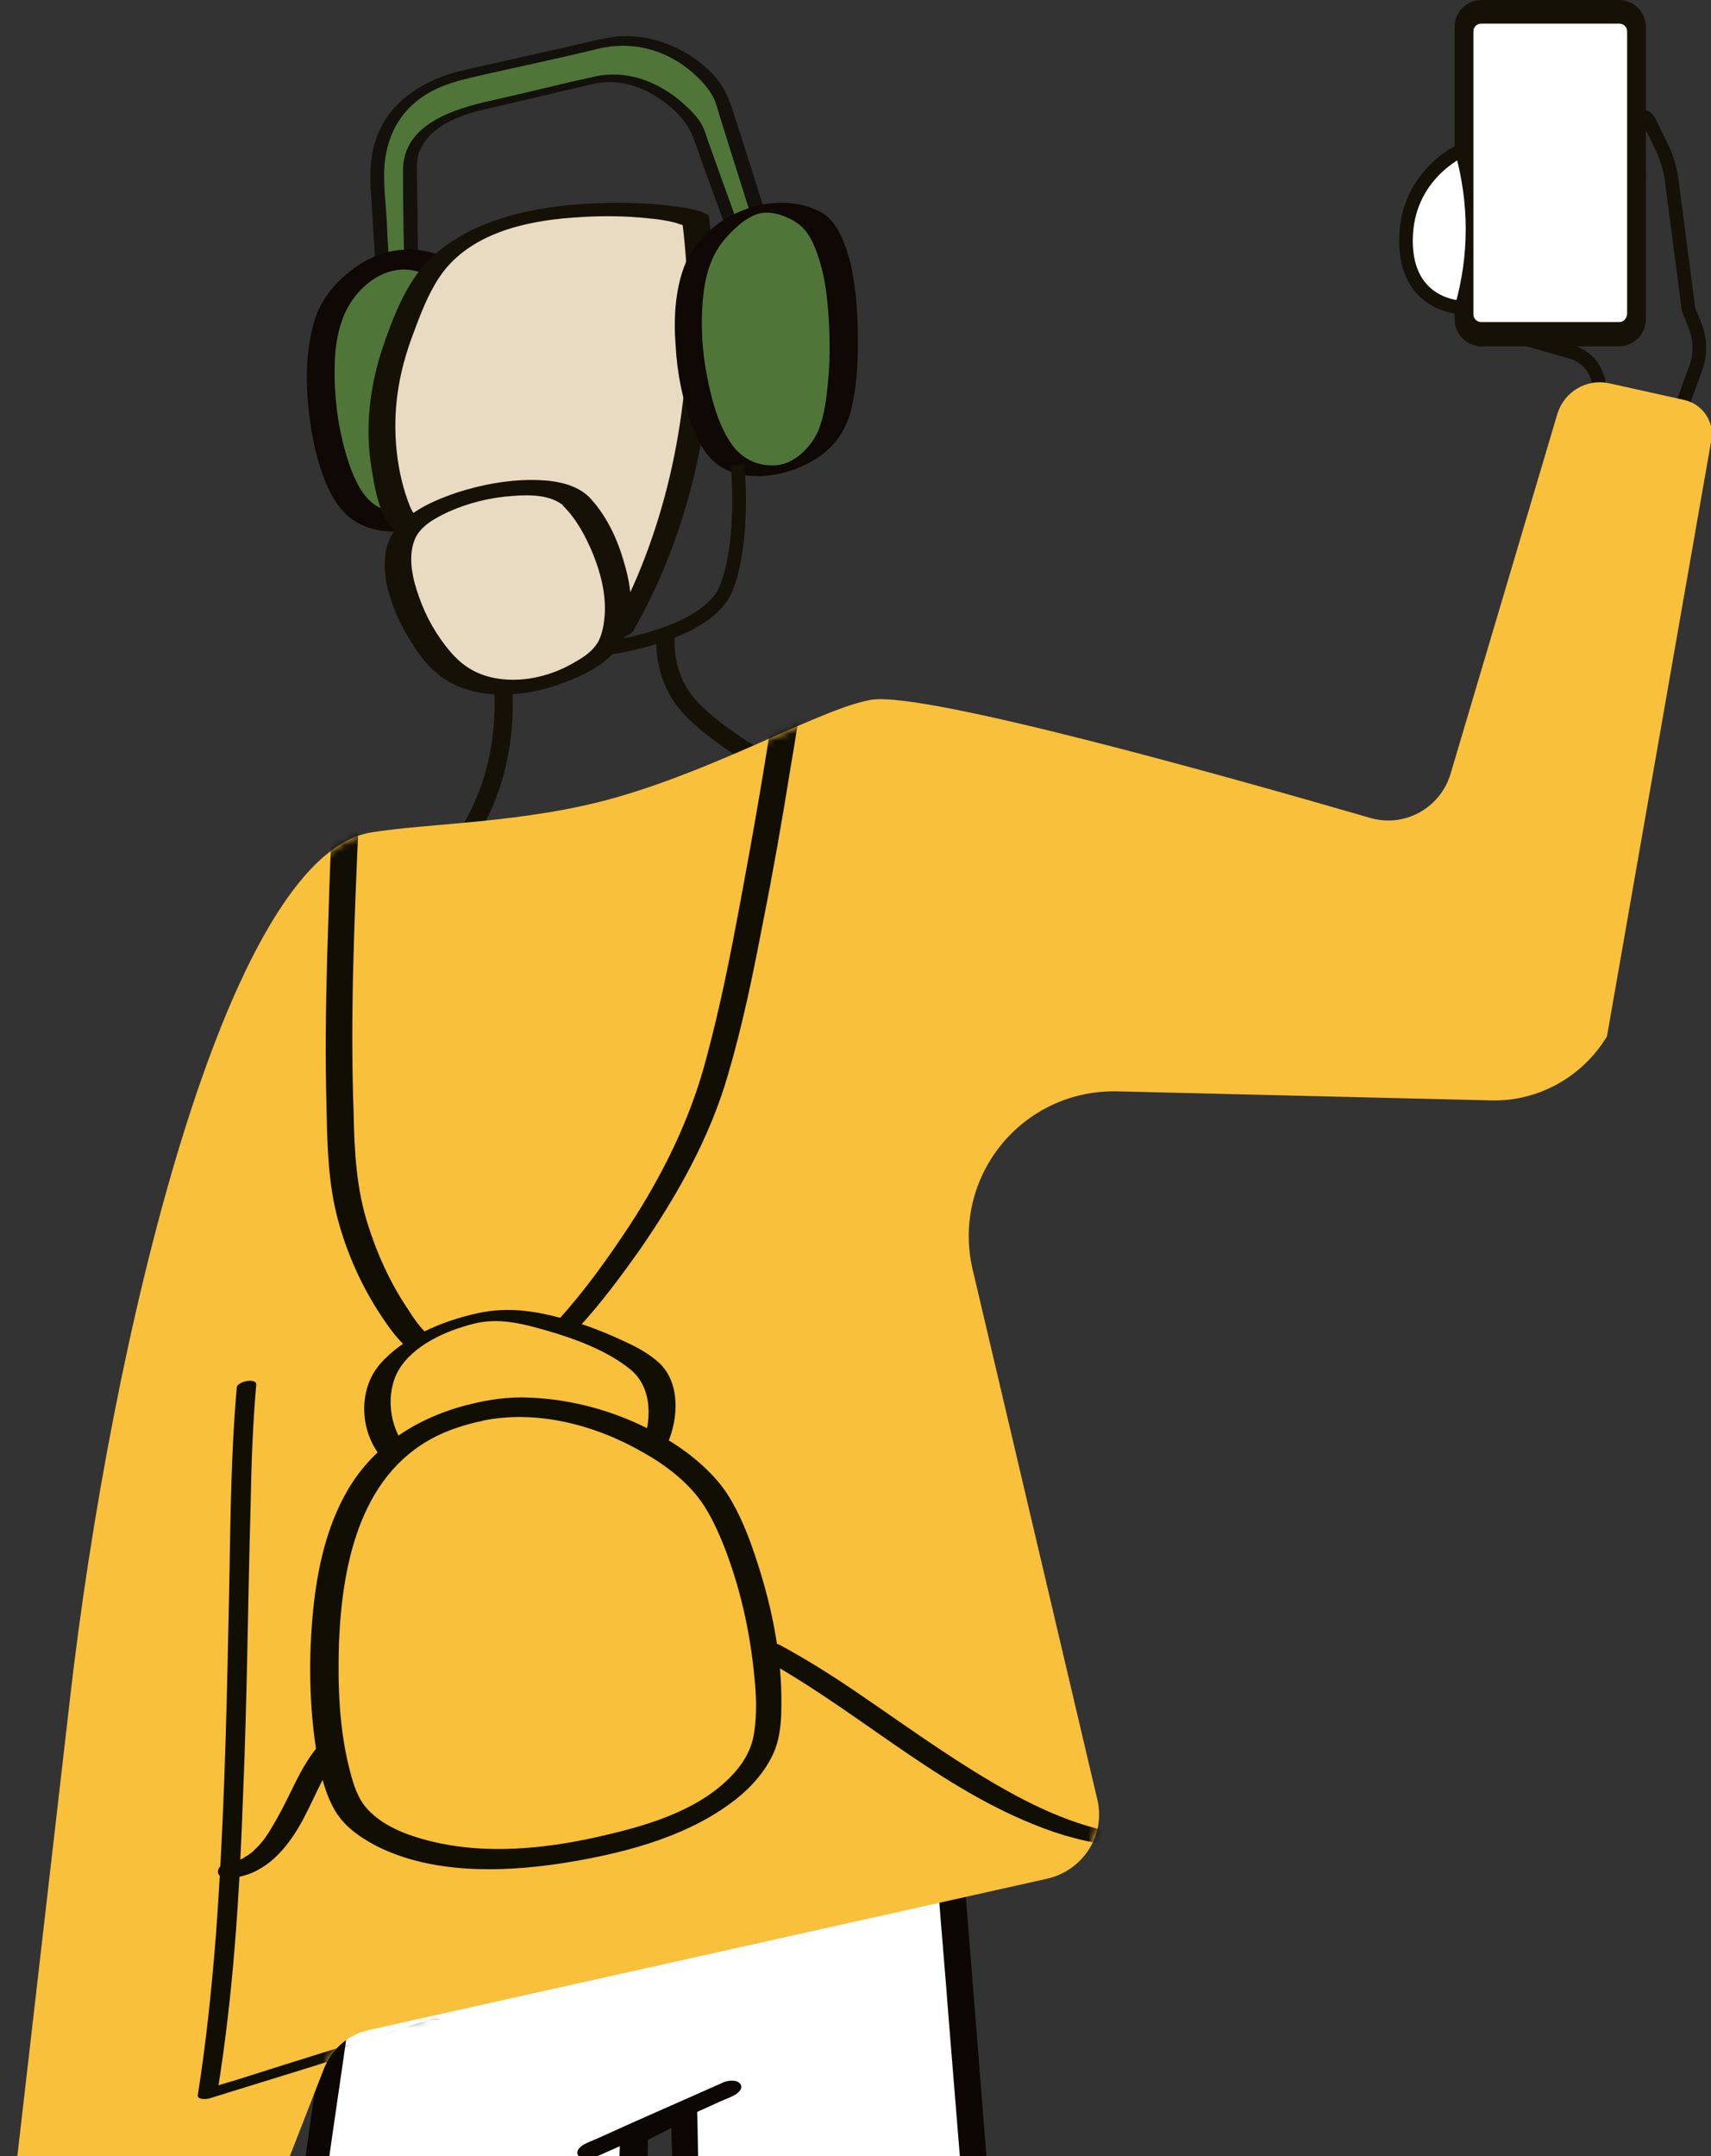
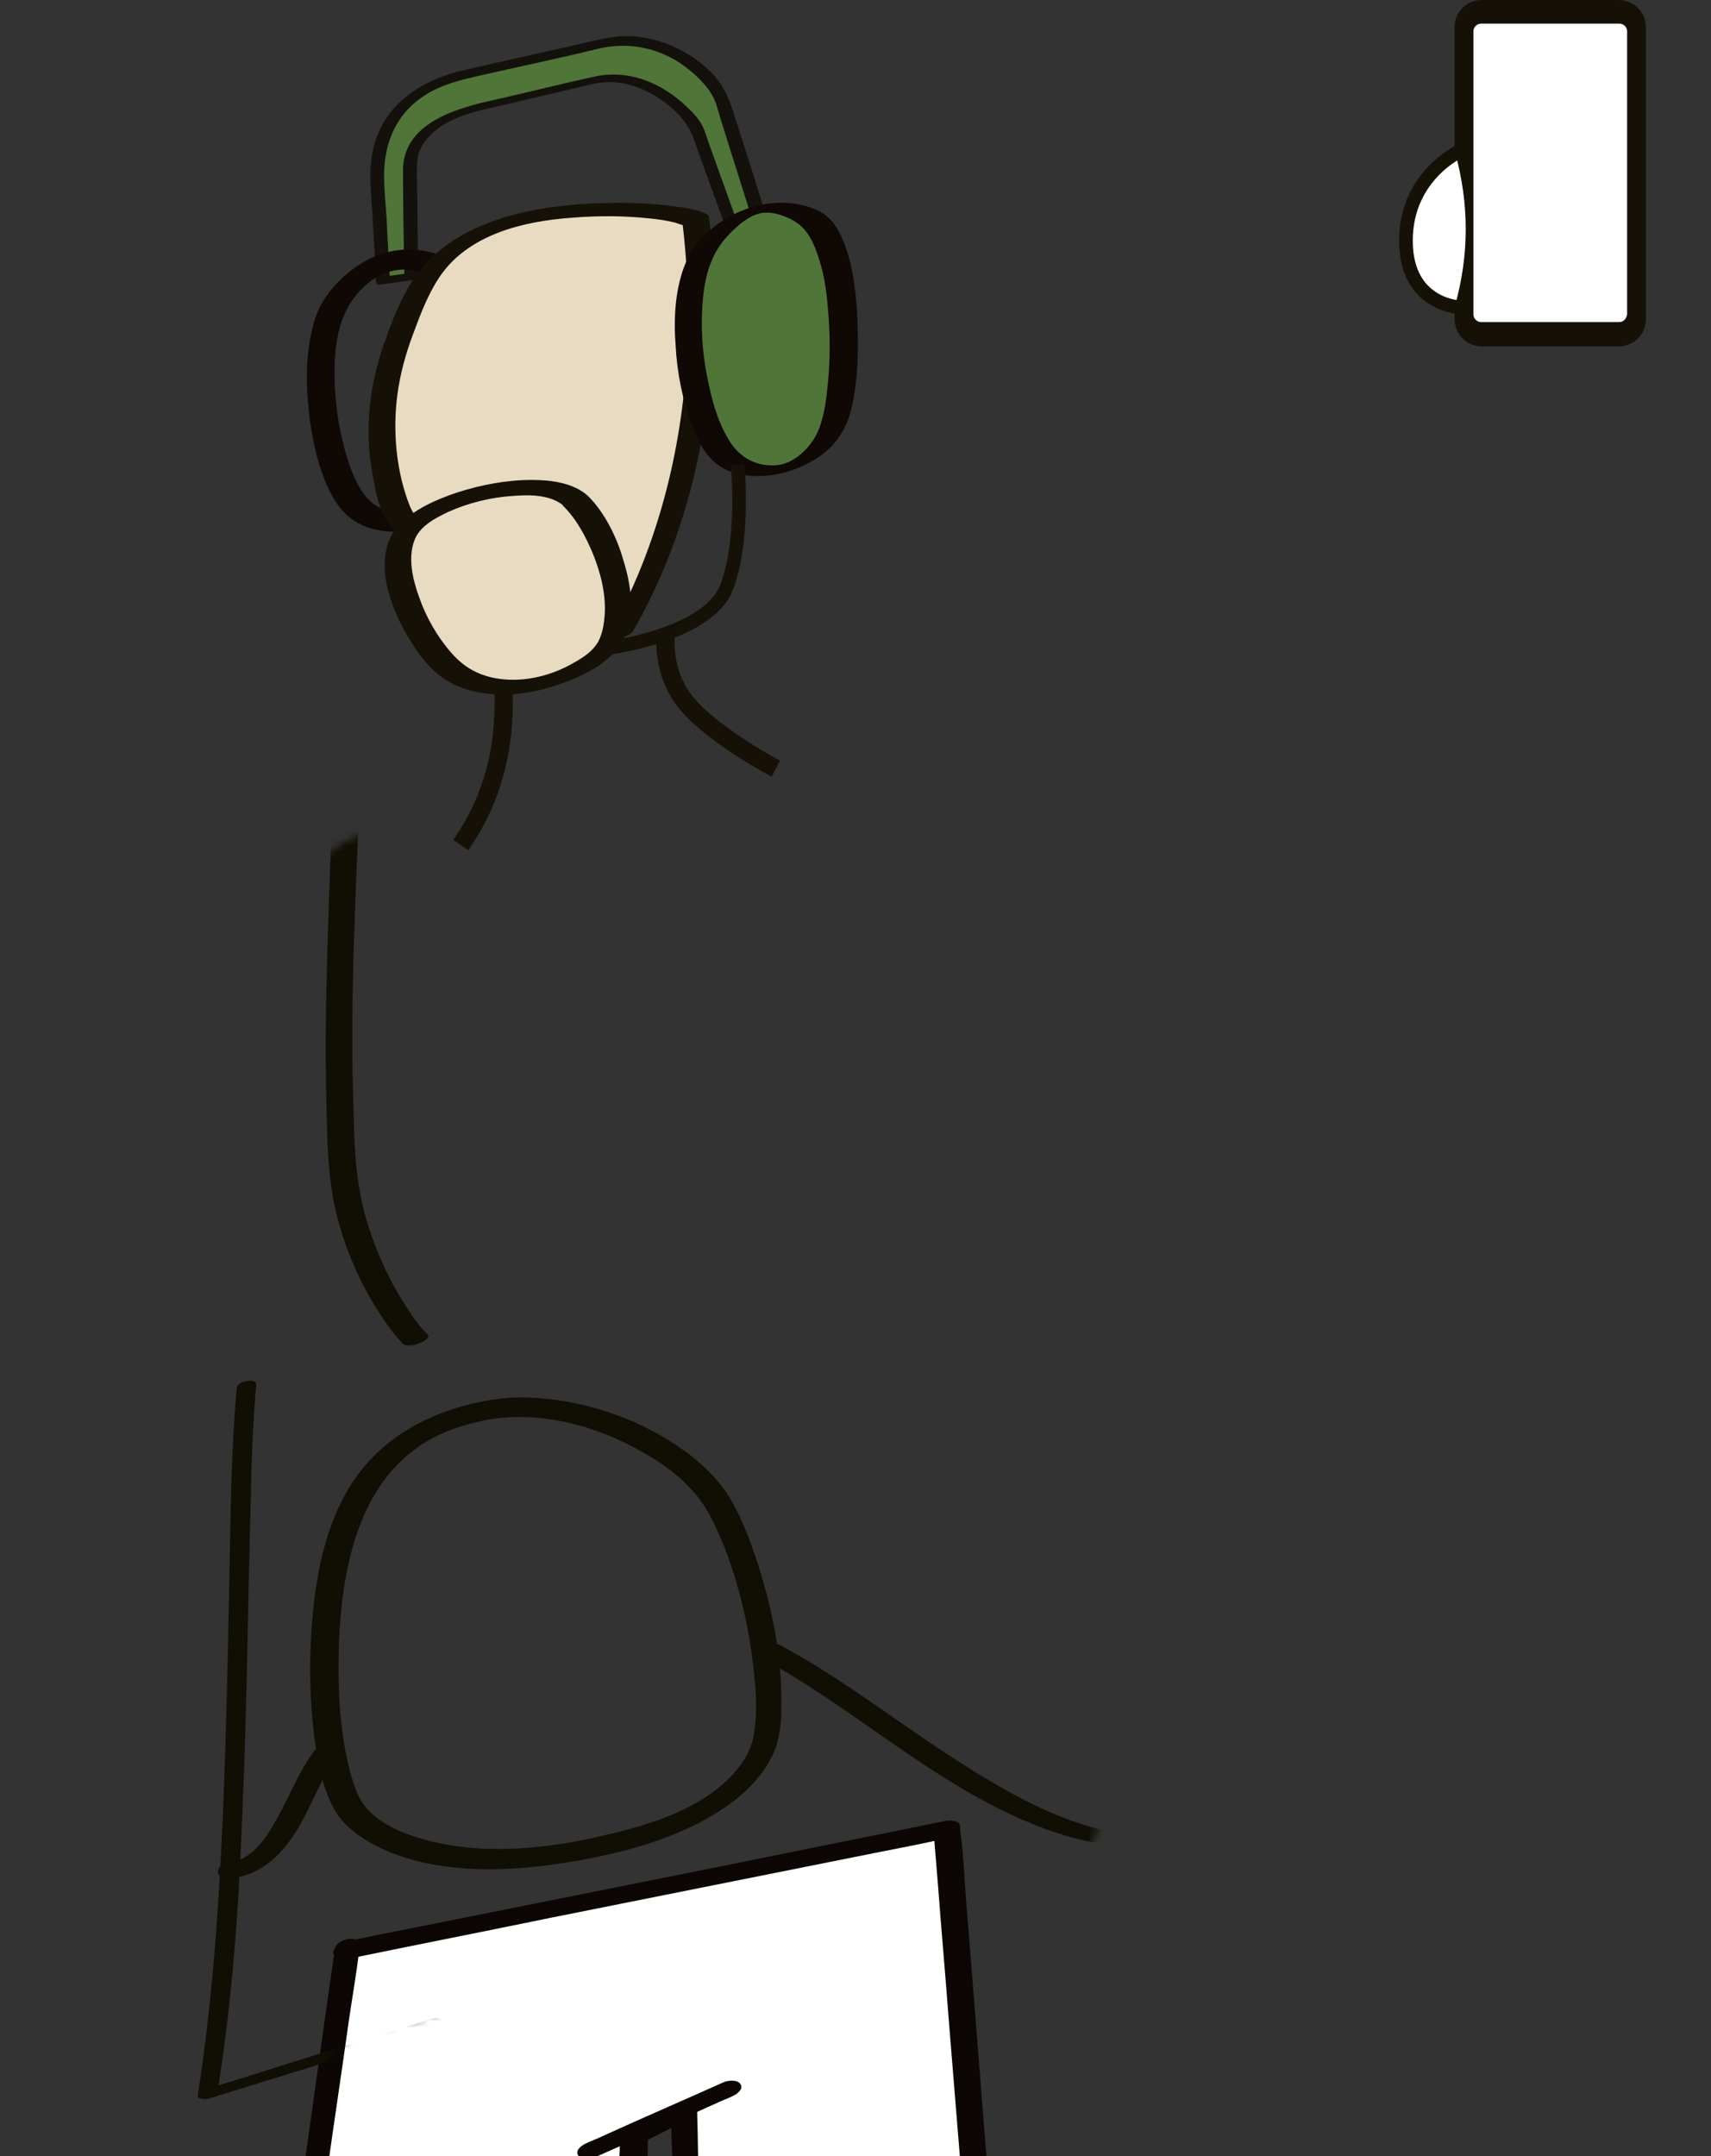
<svg xmlns="http://www.w3.org/2000/svg" width="246" height="310" viewBox="0 0 246 310" fill="none">
  <rect x="0" y="0" width="246" height="310" fill="#333333" stroke="none" />
  <g clip-path="url(#clip0_22_126)">
    <path d="M50.041 280L12.641 542.7H75.941L91.441 307.2L98.641 303.6L104.841 535.1L158.241 536.9L136.441 262.7L50.041 280Z" fill="white" />
    <path d="M48.141 280.2C47.841 282.5 47.441 284.9 47.141 287.2C46.241 293.6 45.341 300 44.441 306.4C43.141 315.8 41.741 325.2 40.441 334.6C38.841 346.1 37.141 357.6 35.541 369.1C33.741 381.7 31.941 394.2 30.141 406.8C28.341 419.5 26.541 432.3 24.741 445C23.041 456.9 21.341 468.7 19.641 480.6C18.241 490.6 16.841 500.6 15.341 510.6C14.341 517.8 13.241 525 12.241 532.2C11.741 535.6 11.141 539 10.741 542.4C10.741 542.5 10.741 542.7 10.641 542.8C10.541 543.8 11.641 544 12.341 544C19.441 544 26.541 544 33.641 544C45.041 544 56.341 544 67.741 544C70.341 544 72.941 544 75.541 544C76.241 544 77.541 543.4 77.641 542.5C77.741 540.4 77.941 538.3 78.041 536.2C78.441 530.5 78.841 524.8 79.141 519.1C79.741 510.7 80.241 502.2 80.841 493.8C81.541 483.5 82.241 473.2 82.841 462.9C83.541 451.6 84.341 440.3 85.041 429C85.841 417.6 86.541 406.2 87.341 394.8C88.041 384.2 88.741 373.5 89.441 362.9C90.041 353.9 90.641 344.9 91.241 336C91.641 329.5 92.141 323.1 92.541 316.6C92.741 313.6 93.241 310.5 93.141 307.4C93.141 307.3 93.141 307.1 93.141 307C92.741 307.4 92.441 307.8 92.041 308.2C94.441 307 96.741 305.8 99.141 304.6C98.241 304.3 97.341 304 96.441 303.7C96.541 305.8 96.541 307.8 96.641 309.9C96.841 315.5 96.941 321.2 97.141 326.8C97.341 335.1 97.541 343.4 97.841 351.7C98.141 361.8 98.341 371.9 98.641 382.1C98.941 393.2 99.241 404.4 99.541 415.5C99.841 426.7 100.141 437.9 100.441 449.1C100.741 459.5 101.041 470 101.241 480.4C101.441 489.2 101.741 498 101.941 506.9C102.141 513.2 102.241 519.6 102.441 525.9C102.541 528.9 102.541 531.9 102.641 535C102.641 535.1 102.641 535.3 102.641 535.4C102.641 536.1 103.241 536.5 103.841 536.6C109.841 536.8 115.841 537 121.941 537.2C131.541 537.5 141.141 537.8 150.741 538.2C152.941 538.3 155.141 538.3 157.341 538.4C158.441 538.4 160.041 537.9 159.941 536.6C159.741 534.2 159.541 531.7 159.341 529.3C158.841 522.6 158.241 516 157.741 509.3C156.941 499.5 156.141 489.6 155.341 479.8C154.341 467.8 153.441 455.8 152.441 443.8C151.441 430.7 150.341 417.6 149.341 404.5C148.241 391.2 147.241 377.9 146.141 364.7C145.141 352.4 144.141 340 143.241 327.7C142.441 317.2 141.541 306.8 140.741 296.3C140.141 288.8 139.541 281.2 138.941 273.7C138.641 270.2 138.541 266.5 138.041 263C138.041 262.8 138.041 262.7 138.041 262.5C137.941 261.6 136.341 261.7 135.841 261.8C126.141 263.8 116.441 265.7 106.741 267.7C91.241 270.8 75.741 273.9 60.241 277C56.641 277.7 53.041 278.4 49.541 279.2C48.841 279.3 47.741 280.1 47.941 280.9C48.141 281.8 49.441 281.8 50.141 281.6C59.841 279.6 69.541 277.7 79.241 275.7C94.741 272.6 110.241 269.5 125.741 266.4C129.341 265.7 132.941 265 136.441 264.2C135.741 264 134.941 263.7 134.241 263.5C134.441 265.9 134.641 268.4 134.841 270.8C135.341 277.5 135.941 284.1 136.441 290.8C137.241 300.6 138.041 310.5 138.841 320.3C139.841 332.3 140.741 344.3 141.741 356.3C142.741 369.4 143.841 382.5 144.841 395.6C145.941 408.9 146.941 422.2 148.041 435.4C149.041 447.7 150.041 460.1 150.941 472.4C151.741 482.9 152.641 493.3 153.441 503.8C154.041 511.3 154.641 518.9 155.241 526.4C155.541 529.9 155.641 533.6 156.141 537.1C156.141 537.3 156.141 537.4 156.141 537.6C157.041 537 157.841 536.4 158.741 535.8C152.741 535.6 146.741 535.4 140.641 535.2C131.041 534.9 121.441 534.6 111.841 534.2C109.641 534.1 107.441 534.1 105.241 534C105.641 534.4 106.041 534.8 106.441 535.2C106.341 533.1 106.341 531.1 106.241 529C106.041 523.4 105.941 517.7 105.741 512.1C105.541 503.8 105.341 495.5 105.041 487.2C104.741 477.1 104.541 467 104.241 456.8C103.941 445.7 103.641 434.5 103.341 423.4C103.041 412.2 102.741 401 102.441 389.8C102.141 379.4 101.841 368.9 101.641 358.5C101.441 349.7 101.141 340.9 100.941 332C100.741 325.7 100.641 319.3 100.441 313C100.341 310 100.341 307 100.241 303.9C100.241 303.8 100.241 303.6 100.241 303.5C100.241 302.1 98.441 302.1 97.541 302.6C95.541 303.6 93.541 304.6 91.541 305.6C90.641 306 89.541 306.4 89.241 307.5C89.041 308.3 89.141 309.3 89.041 310.1C88.741 314.9 88.441 319.7 88.041 324.5C87.541 332.6 86.941 340.6 86.441 348.7C85.741 359 85.041 369.3 84.441 379.6C83.641 391.2 82.941 402.7 82.141 414.3C81.341 426.2 80.541 438 79.741 449.9C79.041 461.1 78.241 472.3 77.541 483.4C76.941 492.9 76.241 502.4 75.641 512C75.141 518.9 74.741 525.8 74.241 532.7C74.041 535.9 73.541 539.3 73.641 542.5C73.641 542.6 73.641 542.8 73.641 542.9C74.341 542.4 75.041 541.9 75.741 541.4C68.641 541.4 61.541 541.4 54.441 541.4C43.041 541.4 31.741 541.4 20.341 541.4C17.741 541.4 15.141 541.4 12.541 541.4C13.141 541.8 13.741 542.2 14.241 542.6C14.541 540.3 14.941 537.9 15.241 535.6C16.141 529.2 17.041 522.8 17.941 516.4C19.241 507 20.641 497.6 21.941 488.2C23.541 476.7 25.241 465.2 26.841 453.7C28.641 441.1 30.441 428.6 32.241 416C34.041 403.3 35.841 390.5 37.641 377.8C39.341 365.9 41.041 354.1 42.741 342.2C44.141 332.2 45.541 322.2 47.041 312.2C48.041 305 49.141 297.8 50.141 290.6C50.641 287.2 51.241 283.8 51.641 280.4C51.641 280.3 51.641 280.1 51.741 280C52.241 278 48.341 278.6 48.141 280.2Z" fill="#0C0704" />
    <path d="M55.041 40.3L54.241 26.7C53.841 19 57.141 13.4 66.041 10.9L86.141 6.4C93.141 4.3 101.641 9 103.841 14.6L110.041 34.1L106.041 34.8L100.141 18.4C98.641 15.7 92.441 9.9 85.741 11.5L67.541 15.7C64.841 16.3 58.741 19 58.841 24.4L59.041 39.8L55.041 40.3Z" fill="#507538" />
    <path d="M56.041 40C55.941 37.5 55.741 35 55.641 32.5C55.541 29.8 55.141 27.1 55.241 24.4C55.441 19.9 57.341 16 61.241 13.6C63.641 12.1 66.241 11.5 68.841 10.9C74.541 9.6 80.341 8.4 86.041 7C90.641 5.9 95.341 7 99.041 10C100.641 11.3 102.241 12.9 102.941 14.9C103.141 15.5 103.341 16.2 103.541 16.9C105.341 22.7 107.241 28.6 109.041 34.4C109.441 34.1 109.741 33.9 110.141 33.6C108.841 33.8 107.541 34 106.141 34.3C106.441 34.4 106.741 34.5 106.941 34.6C105.241 29.8 103.441 24.9 101.741 20.1C101.541 19.5 101.341 18.8 101.041 18.2C100.441 16.9 99.141 15.7 98.041 14.7C94.541 11.7 90.141 10 85.541 11C80.441 12.1 75.441 13.4 70.441 14.5C65.141 15.7 57.941 17.9 57.941 24.5C57.941 29.6 58.041 34.7 58.141 39.9C58.541 39.7 58.841 39.5 59.241 39.2C57.841 39.4 56.441 39.6 55.041 39.8C54.141 39.9 53.541 41.1 54.841 40.9C56.241 40.7 57.641 40.5 59.041 40.3C59.341 40.3 60.141 40 60.141 39.6C60.041 34.8 60.041 30 59.941 25.2C59.941 24.4 59.941 23.5 60.041 22.7C60.441 20.7 61.941 19.1 63.641 18C65.441 16.9 67.341 16.3 69.341 15.8C74.641 14.6 79.941 13.3 85.141 12.1C88.641 11.3 91.841 12.2 94.841 14.2C96.941 15.6 98.741 17.4 99.641 19.7C101.441 24.8 103.341 29.9 105.141 34.9C105.241 35.2 105.741 35.3 105.941 35.2C107.241 35 108.541 34.8 109.941 34.5C110.241 34.4 111.141 34.2 111.041 33.7C109.241 28.2 107.541 22.6 105.741 17.1C104.941 14.5 104.141 12.2 102.041 10.2C98.341 6.6 92.741 4.5 87.641 5.4C85.341 5.8 83.141 6.4 80.841 6.9C77.241 7.7 73.741 8.5 70.141 9.3C67.641 9.9 65.141 10.3 62.841 11.3C58.741 13 55.241 16 53.941 20.4C52.841 23.8 53.341 27.4 53.541 30.9C53.741 34.1 53.941 37.2 54.041 40.4C54.141 41.2 56.041 40.8 56.041 40Z" fill="#14110C" />
-     <path d="M63.241 38.5C55.441 34.2 48.741 41.6 47.341 45.4C44.141 54.2 47.441 70.7 52.141 73.7C56.841 76.7 63.941 74.6 66.641 69.1C69.341 63.6 69.441 41.9 63.241 38.5Z" fill="#507538" />
    <path d="M64.841 37.4C60.641 35.2 56.041 35.4 52.041 37.8C49.141 39.6 46.441 42.4 45.34 45.7C44.141 49.5 43.941 53.5 44.241 57.4C44.541 61.3 45.241 65.3 46.641 68.9C47.841 71.9 49.441 74.5 52.541 75.7C56.541 77.2 61.241 76.3 64.641 73.9C70.141 70 70.441 62.8 70.441 56.6C70.441 52.7 70.141 48.7 69.241 44.8C68.441 42.1 67.341 38.8 64.841 37.4C63.941 36.9 62.74 37 62.041 37.6C61.441 38.1 60.941 39.1 61.84 39.6C63.541 40.6 64.441 42.8 64.941 44.7C65.74 47.4 66.141 50.3 66.341 53.2C66.54 56.3 66.441 59.4 66.141 62.4C65.941 64.5 65.641 66.8 64.841 68.7C63.541 71.5 60.741 73.5 57.641 73.6C54.841 73.7 52.941 72.3 51.641 70C50.141 67.3 49.341 64.1 48.741 61C48.141 57.5 47.941 53.8 48.241 50.3C48.641 47 49.541 44.1 51.84 41.7C54.541 38.9 58.141 37.8 61.641 39.7C62.541 40.2 63.641 40.1 64.441 39.5C65.141 38.9 65.74 37.8 64.841 37.4Z" fill="#0F0804" />
    <path d="M100.041 31.7C99.74 30.3 68.24 26.1 60.641 41.3C54.541 53.6 53.641 62.3 57.041 72.9C59.84 81.7 89.441 90.7 89.441 90.7C98.04 75.9 102.741 55 100.041 31.7Z" fill="#E9DBC1" />
    <path d="M101.941 31.2C101.741 30.7 100.941 30.5 100.441 30.3C99.341 30 98.241 29.8 97.141 29.7C93.741 29.2 90.241 29.1 86.741 29.2C78.641 29.4 69.241 30.9 62.841 36.3C58.741 39.7 56.741 45 55.041 49.9C53.141 55.6 52.441 61.5 53.441 67.5C53.841 69.8 54.241 72.5 55.441 74.6C56.241 75.9 57.241 77 58.441 78C61.541 80.6 65.241 82.5 68.841 84.3C74.941 87.2 81.341 89.6 87.741 91.6C88.641 91.9 90.441 91.6 91.041 90.7C98.741 77.3 102.241 61.8 102.541 46.4C102.841 41.4 102.541 36.3 101.941 31.2C101.841 30.1 98.041 30.9 98.141 32.2C100.041 48.3 98.541 64.9 92.741 80.1C91.341 83.8 89.641 87.4 87.741 90.8C88.841 90.5 89.941 90.2 91.041 89.9C86.041 88.4 81.141 86.5 76.341 84.5C72.641 82.9 68.941 81.2 65.541 79.1C63.141 77.6 60.141 75.6 58.941 72.8C56.941 67.8 56.441 61.9 57.141 56.7C57.541 53.7 58.341 50.8 59.441 47.9C60.441 45.2 61.541 42.3 63.141 39.9C67.241 33.7 75.241 31.8 82.241 31.3C85.941 31 89.641 31 93.341 31.4C94.541 31.5 95.841 31.7 97.041 32C97.341 32.1 97.341 32.1 97.941 32.3C98.041 32.3 98.141 32.4 98.241 32.4C98.141 32.4 98.141 32.3 98.041 32.2C98.541 33.4 102.241 32.3 101.941 31.2Z" fill="#161106" />
    <path d="M82.74 72.1C78.141 67.8 62.24 71.3 58.34 76.6C54.441 81.8 61.141 94.8 66.24 97.4C71.341 100 79.04 99.2 85.641 94.7C92.24 90.1 87.341 76.4 82.74 72.1Z" fill="#E9DBC1" />
    <path d="M84.541 71.3C82.441 69.4 79.241 69 76.441 69C72.841 69 69.141 69.7 65.741 70.8C62.741 71.8 59.541 73.2 57.341 75.5C55.241 77.8 55.041 80.8 55.541 83.7C56.241 87.2 57.841 90.5 59.841 93.4C61.641 96.1 63.841 98.1 67.041 99.1C71.241 100.4 75.941 99.9 80.041 98.5C83.641 97.3 88.041 95.3 89.741 91.7C91.341 88.3 90.741 84.1 89.641 80.6C88.741 77.4 87.041 73.8 84.541 71.3C83.541 70.3 79.941 71.8 81.041 72.8C82.941 74.7 84.241 77.2 85.241 79.6C86.341 82.3 87.141 85.4 86.941 88.4C86.841 89.7 86.641 91 86.041 92.2C85.241 93.6 84.041 94.4 82.641 95.2C79.441 97.1 75.541 98.1 71.841 97.6C68.941 97.2 66.741 96 64.841 93.8C62.841 91.5 61.241 88.7 60.241 85.8C59.341 83.3 58.641 80.3 59.541 77.8C60.241 75.7 62.541 74.5 64.441 73.6C67.341 72.3 70.541 71.5 73.741 71.3C76.141 71.1 79.241 71.1 81.141 72.8C82.041 73.8 85.641 72.3 84.541 71.3Z" fill="#161106" />
    <path d="M116.141 31.1C108.341 26.8 101.641 34.2 100.241 38C97.041 46.8 100.341 63.3 105.041 66.3C109.741 69.3 116.841 67.2 119.541 61.7C122.241 56.3 122.341 34.6 116.141 31.1Z" fill="#507538" />
    <path d="M118.041 30.5C111.041 26.8 101.041 31.1 98.341 38.4C97.041 41.9 96.841 46 97.141 49.7C97.341 53.6 98.141 57.6 99.541 61.3C100.641 64.1 102.041 66.7 105.041 67.8C108.941 69.2 113.741 68.2 117.241 66C120.041 64.3 121.741 61.7 122.441 58.6C123.141 55.6 123.341 52.5 123.341 49.4C123.341 45.5 123.141 41.5 122.241 37.7C121.541 35.2 120.541 31.9 118.041 30.5C117.341 30.1 116.141 30.5 115.541 30.8C115.341 30.9 113.741 31.5 114.341 31.9C116.241 33 117.141 35.3 117.741 37.2C118.641 39.9 118.941 42.8 119.141 45.7C119.341 48.8 119.341 51.9 119.041 55C118.841 57.2 118.541 59.6 117.741 61.7C116.741 64.2 114.141 66.9 111.241 66.9C108.341 67 106.041 65.5 104.641 63C103.041 60.3 102.241 57.1 101.641 54C100.941 50.5 100.741 46.8 101.041 43.2C101.341 39.8 102.141 36.6 104.541 34C105.641 32.8 107.041 31.5 108.541 30.9C110.441 30.1 112.641 30.9 114.241 31.8C114.941 32.2 116.141 31.8 116.741 31.5C117.041 31.5 118.641 30.8 118.041 30.5Z" fill="#0F0804" />
    <path d="M209.141 3.9V45.9C209.141 48.1 210.941 49.8 213.041 49.8H232.741C234.941 49.8 236.641 48 236.641 45.9V3.9C236.641 1.7 234.841 0 232.741 0H213.041C210.841 0 209.141 1.7 209.141 3.9Z" fill="#161106" />
    <path d="M210.141 21.6C210.141 21.6 202.141 25.1 202.141 34.6C202.141 44.1 210.141 44.2 210.141 44.2C212.241 36.7 212.241 29.2 210.141 21.6Z" fill="white" stroke="#161106" stroke-width="1.962" stroke-miterlimit="10" />
-     <path d="M220.241 49L225.941 50.6C228.841 51.4 230.541 54.5 229.741 57.4L228.341 62L239.641 64.5L243.841 52.8C244.541 50.9 244.441 48.8 243.741 46.9L242.941 44.9C242.741 44.5 242.641 44 242.641 43.5L240.341 25.9C240.141 24.3 239.641 22.7 238.941 21.2L237.141 17.5C236.741 16.7 235.741 16.4 234.941 16.8C233.941 17.4 233.541 18.6 233.941 19.7L235.341 23C235.441 23.2 235.441 23.4 235.541 23.6L235.641 25.7C235.741 27.1 234.441 28.3 233.041 27.9L228.941 26.9L220.241 49Z" stroke="#161106" stroke-width="1.962" stroke-miterlimit="10" />
    <path d="M232.841 46.3H212.941C212.341 46.3 211.841 45.8 211.841 45.2V4.5C211.841 3.9 212.341 3.4 212.941 3.4H232.841C233.441 3.4 233.941 3.9 233.941 4.5V45.2C233.841 45.8 233.441 46.3 232.841 46.3Z" fill="white" />
    <path d="M111.541 110.5C111.541 110.5 103.141 106.1 99.041 101.5C94.941 96.9 95.741 91.2 95.741 91.2" stroke="#161106" stroke-width="2.616" stroke-miterlimit="10" />
    <path d="M72.341 98.2C72.841 106.6 71.141 114.5 66.241 121.5" stroke="#161106" stroke-width="2.616" stroke-miterlimit="10" />
    <path d="M106.041 66.8C106.041 66.8 107.141 77.5 104.441 84.5C101.741 91.4 87.141 93.2 87.141 93.2" stroke="#161106" stroke-width="1.962" stroke-miterlimit="10" />
    <path d="M85.641 310.1C91.441 307.5 97.241 305 102.941 302.4C103.741 302 104.641 301.7 105.441 301.3C106.041 301 106.941 300.3 106.441 299.6C105.941 298.9 104.541 299.1 103.941 299.4C98.141 302 92.341 304.5 86.641 307.1C85.841 307.5 84.941 307.8 84.141 308.2C83.541 308.5 82.641 309.2 83.141 309.9C83.641 310.6 85.041 310.4 85.641 310.1Z" fill="#0C0704" />
-     <path d="M125.341 100.6C118.441 101.7 104.041 110.2 88.741 114.6C75.541 118.4 61.541 118.3 53.241 119.7C32.441 123.3 15.941 192.7 10.041 244.4L0.041 331.3C-0.359 334.6 2.241 337.4 5.541 337.4H27.241C29.541 337.4 31.541 336 32.341 333.9L46.541 297.5C47.641 294.6 50.141 292.4 53.241 291.8L150.541 270.1C155.741 268.9 159.041 263.8 157.741 258.6L139.841 182.5C136.741 169.2 146.941 156.6 160.641 156.9L214.341 158.2C221.141 158.4 227.541 154.8 231.041 149L246.041 63.3C246.541 60.7 244.841 58.1 242.141 57.5L231.341 55.1C228.141 54.4 224.941 56.3 223.941 59.4L208.541 111.3C207.041 116.2 201.941 119 197.041 117.6C177.741 112 133.141 99.4 125.341 100.6Z" fill="#F9C03B" />
    <mask id="mask0_22_126" style="mask-type:luminance" maskUnits="userSpaceOnUse" x="0" y="54" width="247" height="284">
-       <path d="M125.341 100.6C118.441 101.7 104.041 110.2 88.741 114.6C75.541 118.4 61.541 118.3 53.241 119.7C32.441 123.3 15.941 192.7 10.041 244.4L0.041 331.3C-0.359 334.6 2.241 337.4 5.541 337.4H27.241C29.541 337.4 31.541 336 32.341 333.9L46.541 297.5C47.641 294.6 50.141 292.4 53.241 291.8L150.541 270.1C155.741 268.9 159.041 263.8 157.741 258.6L139.841 182.5C136.741 169.2 146.941 156.6 160.641 156.9L214.341 158.2C221.141 158.4 227.541 154.8 231.041 149L246.041 63.3C246.541 60.7 244.841 58.1 242.141 57.5L231.341 55.1C228.141 54.4 224.941 56.3 223.941 59.4L208.541 111.3C207.041 116.2 201.941 119 197.041 117.6C177.741 112 133.141 99.4 125.341 100.6Z" fill="white" />
+       <path d="M125.341 100.6C118.441 101.7 104.041 110.2 88.741 114.6C75.541 118.4 61.541 118.3 53.241 119.7C32.441 123.3 15.941 192.7 10.041 244.4L0.041 331.3H27.241C29.541 337.4 31.541 336 32.341 333.9L46.541 297.5C47.641 294.6 50.141 292.4 53.241 291.8L150.541 270.1C155.741 268.9 159.041 263.8 157.741 258.6L139.841 182.5C136.741 169.2 146.941 156.6 160.641 156.9L214.341 158.2C221.141 158.4 227.541 154.8 231.041 149L246.041 63.3C246.541 60.7 244.841 58.1 242.141 57.5L231.341 55.1C228.141 54.4 224.941 56.3 223.941 59.4L208.541 111.3C207.041 116.2 201.941 119 197.041 117.6C177.741 112 133.141 99.4 125.341 100.6Z" fill="white" />
    </mask>
    <g mask="url(#mask0_22_126)">
      <path d="M61.941 290.3C52.541 293.2 43.141 296.1 33.74 299.1C32.34 299.5 31.041 299.9 29.64 300.4C30.14 300.6 30.741 300.7 31.241 300.9C33.541 286.8 34.441 272.5 34.941 258.2C35.541 244.2 35.641 230.1 36.041 216.1C36.141 210.4 36.34 204.8 36.84 199.1C36.941 198 34.041 198.6 34.041 199.5C33.041 210.8 33.141 222.2 32.84 233.6C32.541 248.5 32.141 263.4 31.041 278.2C30.441 285.9 29.64 293.6 28.441 301.2C28.34 301.9 29.64 301.8 30.041 301.7C39.441 298.8 48.84 295.9 58.24 292.9C59.641 292.5 60.941 292.1 62.34 291.6C62.74 291.5 63.74 291.1 63.541 290.6C63.34 290 62.24 290.2 61.941 290.3Z" fill="#110E04" />
    </g>
    <mask id="mask1_22_126" style="mask-type:luminance" maskUnits="userSpaceOnUse" x="0" y="54" width="247" height="284">
      <path d="M125.341 100.6C118.441 101.7 104.041 110.2 88.741 114.6C75.541 118.4 61.541 118.3 53.241 119.7C32.441 123.3 15.941 192.7 10.041 244.4L0.041 331.3C-0.359 334.6 2.241 337.4 5.541 337.4H27.241C29.541 337.4 31.541 336 32.341 333.9L46.541 297.5C47.641 294.6 50.141 292.4 53.241 291.8L150.541 270.1C155.741 268.9 159.041 263.8 157.741 258.6L139.841 182.5C136.741 169.2 146.941 156.6 160.641 156.9L214.341 158.2C221.141 158.4 227.541 154.8 231.041 149L246.041 63.3C246.541 60.7 244.841 58.1 242.141 57.5L231.341 55.1C228.141 54.4 224.941 56.3 223.941 59.4L208.541 111.3C207.041 116.2 201.941 119 197.041 117.6C177.741 112 133.141 99.4 125.341 100.6Z" fill="white" />
    </mask>
    <g mask="url(#mask1_22_126)">
      <path d="M68.341 201.7C60.74 203.4 53.941 207.4 49.941 214.3C46.941 219.5 45.641 225.5 45.041 231.3C44.34 238.2 44.441 245.3 45.541 252.1C46.041 254.8 46.641 257.5 47.941 259.9C49.24 262.4 51.641 264.1 54.141 265.4C62.041 269.4 72.041 269.2 80.641 267.9C88.941 266.6 97.941 264.4 104.841 259.4C107.341 257.6 109.641 255.3 111.041 252.4C112.141 250.2 112.341 247.6 112.341 245.2C112.441 238.3 111.041 231.3 108.941 224.8C107.941 221.7 106.841 218.7 105.241 215.9C103.741 213.2 101.641 211.1 99.241 209.2C92.441 204 83.641 201 75.04 200.9C72.74 200.9 70.54 201.2 68.341 201.7C67.54 201.9 66.54 202.6 66.841 203.5C67.04 204.5 68.341 204.5 69.141 204.3C76.941 202.6 85.54 204.8 92.441 208.8C95.341 210.4 98.141 212.5 100.241 215.1C101.841 217.1 102.941 219.5 103.941 221.9C106.341 227.9 107.841 234.5 108.441 240.9C108.741 243.6 108.841 246.4 108.441 249C108.141 251.2 107.141 253.1 105.641 254.8C101.041 260 93.641 262.3 87.141 263.8C78.841 265.8 69.541 266.8 61.141 264.5C58.141 263.7 54.941 262.4 52.84 260.1C51.441 258.6 50.84 256.6 50.34 254.7C48.74 248.7 48.541 242.2 48.741 236C49.241 224.5 51.941 211.3 63.541 206.1C65.341 205.3 67.341 204.7 69.241 204.3C70.041 204.1 71.041 203.4 70.741 202.5C70.341 201.5 69.04 201.5 68.341 201.7Z" fill="#110E04" />
    </g>
    <mask id="mask2_22_126" style="mask-type:luminance" maskUnits="userSpaceOnUse" x="0" y="54" width="247" height="284">
      <path d="M125.341 100.6C118.441 101.7 104.041 110.2 88.741 114.6C75.541 118.4 61.541 118.3 53.241 119.7C32.441 123.3 15.941 192.7 10.041 244.4L0.041 331.3C-0.359 334.6 2.241 337.4 5.541 337.4H27.241C29.541 337.4 31.541 336 32.341 333.9L46.541 297.5C47.641 294.6 50.141 292.4 53.241 291.8L150.541 270.1C155.741 268.9 159.041 263.8 157.741 258.6L139.841 182.5C136.741 169.2 146.941 156.6 160.641 156.9L214.341 158.2C221.141 158.4 227.541 154.8 231.041 149L246.041 63.3C246.541 60.7 244.841 58.1 242.141 57.5L231.341 55.1C228.141 54.4 224.941 56.3 223.941 59.4L208.541 111.3C207.041 116.2 201.941 119 197.041 117.6C177.741 112 133.141 99.4 125.341 100.6Z" fill="white" />
    </mask>
    <g mask="url(#mask2_22_126)">
      <path d="M48.141 108.3C48.141 111.5 47.841 114.6 47.741 117.8C47.441 124.4 47.241 130.9 47.041 137.5C46.841 144.7 46.741 151.8 46.941 159C47.041 164.1 47.141 169.4 48.341 174.4C49.541 179.3 51.541 184 54.241 188.3C55.341 190 56.541 191.8 57.941 193.2C58.741 194 62.341 192.6 61.441 191.8C60.241 190.7 59.341 189.3 58.441 187.9C56.041 184.3 54.241 180.3 52.941 176.2C51.241 171 50.941 165.5 50.841 160C50.341 146.2 50.941 132.4 51.541 118.7C51.741 114.9 52.041 111.1 52.041 107.3C51.941 106.4 48.141 107 48.141 108.3Z" fill="#110E04" />
    </g>
    <mask id="mask3_22_126" style="mask-type:luminance" maskUnits="userSpaceOnUse" x="0" y="54" width="247" height="284">
-       <path d="M125.341 100.6C118.441 101.7 104.041 110.2 88.741 114.6C75.541 118.4 61.541 118.3 53.241 119.7C32.441 123.3 15.941 192.7 10.041 244.4L0.041 331.3C-0.359 334.6 2.241 337.4 5.541 337.4H27.241C29.541 337.4 31.541 336 32.341 333.9L46.541 297.5C47.641 294.6 50.141 292.4 53.241 291.8L150.541 270.1C155.741 268.9 159.041 263.8 157.741 258.6L139.841 182.5C136.741 169.2 146.941 156.6 160.641 156.9L214.341 158.2C221.141 158.4 227.541 154.8 231.041 149L246.041 63.3C246.541 60.7 244.841 58.1 242.141 57.5L231.341 55.1C228.141 54.4 224.941 56.3 223.941 59.4L208.541 111.3C207.041 116.2 201.941 119 197.041 117.6C177.741 112 133.141 99.4 125.341 100.6Z" fill="white" />
-     </mask>
+       </mask>
    <g mask="url(#mask3_22_126)">
      <path d="M111.64 98.9C110.14 109.2 108.34 119.5 106.44 129.7C105.04 137.2 103.54 144.8 101.54 152.2C99.24 160.9 95.341 168.8 90.441 176.3C87.341 181 84.04 185.6 80.24 189.8C79.641 190.4 79.841 191.2 80.641 191.4C81.441 191.7 82.74 191.3 83.34 190.7C86.54 187.2 89.341 183.4 92.04 179.6C97.341 171.9 102.04 163.6 104.64 154.6C106.74 147.5 108.24 140.2 109.64 132.9C111.14 125.4 112.44 118 113.64 110.5C114.34 106.5 114.94 102.5 115.54 98.5C115.64 96.8 111.84 97.4 111.64 98.9Z" fill="#110E04" />
    </g>
    <mask id="mask4_22_126" style="mask-type:luminance" maskUnits="userSpaceOnUse" x="0" y="54" width="247" height="284">
      <path d="M125.341 100.6C118.441 101.7 104.041 110.2 88.741 114.6C75.541 118.4 61.541 118.3 53.241 119.7C32.441 123.3 15.941 192.7 10.041 244.4L0.041 331.3C-0.359 334.6 2.241 337.4 5.541 337.4H27.241C29.541 337.4 31.541 336 32.341 333.9L46.541 297.5C47.641 294.6 50.141 292.4 53.241 291.8L150.541 270.1C155.741 268.9 159.041 263.8 157.741 258.6L139.841 182.5C136.741 169.2 146.941 156.6 160.641 156.9L214.341 158.2C221.141 158.4 227.541 154.8 231.041 149L246.041 63.3C246.541 60.7 244.841 58.1 242.141 57.5L231.341 55.1C228.141 54.4 224.941 56.3 223.941 59.4L208.541 111.3C207.041 116.2 201.941 119 197.041 117.6C177.741 112 133.141 99.4 125.341 100.6Z" fill="white" />
    </mask>
    <g mask="url(#mask4_22_126)">
      <path d="M108.441 237.8C122.341 245.1 133.941 256.4 148.641 262.3C152.541 263.9 156.641 265 160.841 265.4C161.641 265.5 162.841 265.2 163.541 264.7C164.141 264.3 164.041 264 163.341 263.9C155.841 263.2 148.841 259.9 142.441 256.1C135.641 252.1 129.241 247.4 122.741 243C119.341 240.7 115.841 238.5 112.141 236.5C111.441 236.1 110.341 236.5 109.741 236.7C109.441 236.8 107.941 237.5 108.441 237.8Z" fill="#110E04" />
    </g>
    <mask id="mask5_22_126" style="mask-type:luminance" maskUnits="userSpaceOnUse" x="0" y="54" width="247" height="284">
      <path d="M125.341 100.6C118.441 101.7 104.041 110.2 88.741 114.6C75.541 118.4 61.541 118.3 53.241 119.7C32.441 123.3 15.941 192.7 10.041 244.4L0.041 331.3C-0.359 334.6 2.241 337.4 5.541 337.4H27.241C29.541 337.4 31.541 336 32.341 333.9L46.541 297.5C47.641 294.6 50.141 292.4 53.241 291.8L150.541 270.1C155.741 268.9 159.041 263.8 157.741 258.6L139.841 182.5C136.741 169.2 146.941 156.6 160.641 156.9L214.341 158.2C221.141 158.4 227.541 154.8 231.041 149L246.041 63.3C246.541 60.7 244.841 58.1 242.141 57.5L231.341 55.1C228.141 54.4 224.941 56.3 223.941 59.4L208.541 111.3C207.041 116.2 201.941 119 197.041 117.6C177.741 112 133.141 99.4 125.341 100.6Z" fill="white" />
    </mask>
    <g mask="url(#mask5_22_126)">
      <path d="M45.441 251.4C43.041 254.4 41.741 258.1 39.841 261.4C38.941 263 38.041 264.6 36.741 265.8C36.341 266.2 36.241 266.3 35.941 266.5C35.841 266.6 35.641 266.7 35.541 266.8C35.441 266.8 34.841 267.2 35.241 267C35.041 267.1 34.841 267.2 34.641 267.3C34.241 267.5 34.941 267.2 34.441 267.4C34.341 267.4 33.641 267.6 34.141 267.5C33.941 267.5 33.641 267.6 33.441 267.6C32.641 267.7 31.441 268.1 31.341 269C31.241 269.9 32.441 270.1 33.041 270C37.641 269.7 40.741 266.4 42.941 262.7C44.941 259.3 46.341 255.2 48.641 252.2C49.941 250.5 46.341 250.2 45.441 251.4Z" fill="#110E04" />
    </g>
    <mask id="mask6_22_126" style="mask-type:luminance" maskUnits="userSpaceOnUse" x="0" y="54" width="247" height="284">
      <path d="M125.341 100.6C118.441 101.7 104.041 110.2 88.741 114.6C75.541 118.4 61.541 118.3 53.241 119.7C32.441 123.3 15.941 192.7 10.041 244.4L0.041 331.3C-0.359 334.6 2.241 337.4 5.541 337.4H27.241C29.541 337.4 31.541 336 32.341 333.9L46.541 297.5C47.641 294.6 50.141 292.4 53.241 291.8L150.541 270.1C155.741 268.9 159.041 263.8 157.741 258.6L139.841 182.5C136.741 169.2 146.941 156.6 160.641 156.9L214.341 158.2C221.141 158.4 227.541 154.8 231.041 149L246.041 63.3C246.541 60.7 244.841 58.1 242.141 57.5L231.341 55.1C228.141 54.4 224.941 56.3 223.941 59.4L208.541 111.3C207.041 116.2 201.941 119 197.041 117.6C177.741 112 133.141 99.4 125.341 100.6Z" fill="white" />
    </mask>
    <g mask="url(#mask6_22_126)">
-       <path d="M58.341 208C55.941 205.1 55.441 200.3 57.241 197.1C59.341 193.4 64.141 191.3 68.141 190.3C71.741 189.4 75.141 190.3 78.641 191.3C82.741 192.5 87.141 194.1 90.541 196.8C93.941 199.5 93.741 204.5 92.141 208.2C91.841 208.9 93.441 208.7 93.741 208.7C94.441 208.6 95.641 208.3 95.941 207.6C97.541 204 97.841 198.9 94.841 196C93.241 194.5 91.241 193.5 89.241 192.6C86.841 191.5 84.341 190.5 81.741 189.8C77.341 188.5 73.141 187.8 68.641 188.8C63.641 189.9 58.041 192.2 54.641 196.1C51.441 199.8 51.741 205.7 54.741 209.4C55.441 210.1 59.041 208.8 58.341 208Z" fill="#110E04" />
-     </g>
+       </g>
  </g>
  <defs>
    <clipPath id="clip0_22_126">
      <rect width="246" height="310" fill="white" />
    </clipPath>
  </defs>
</svg>